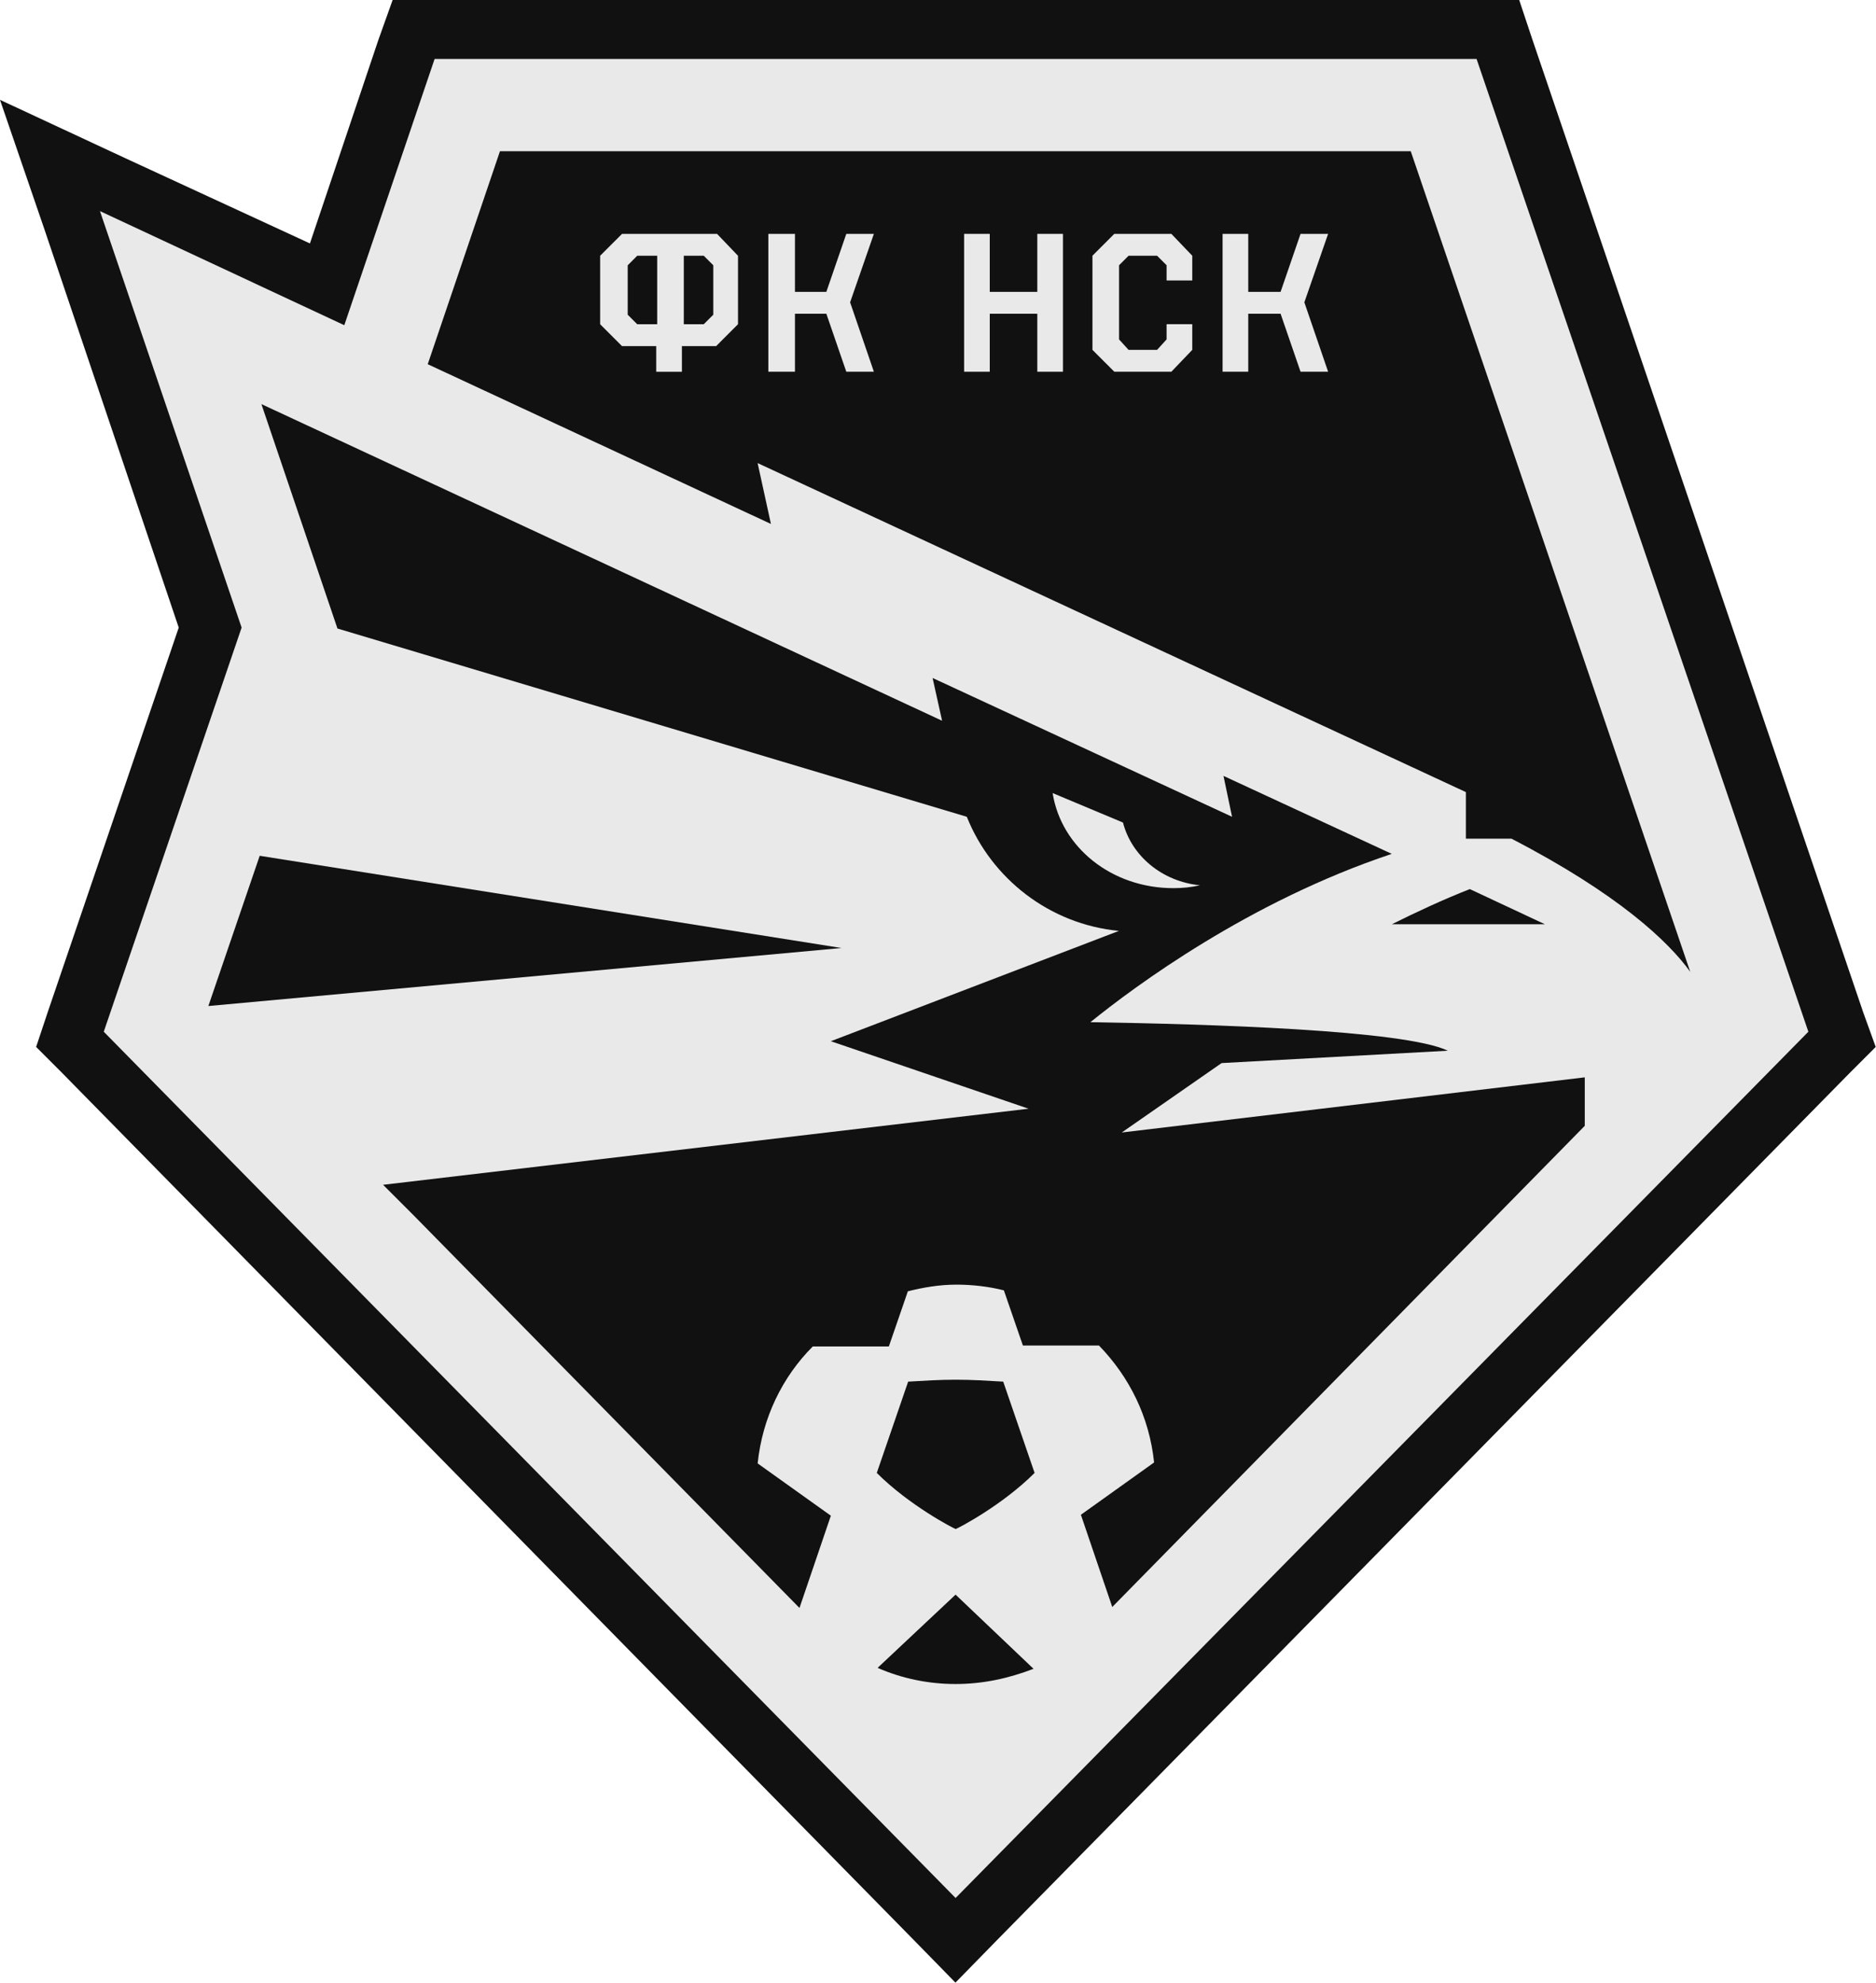
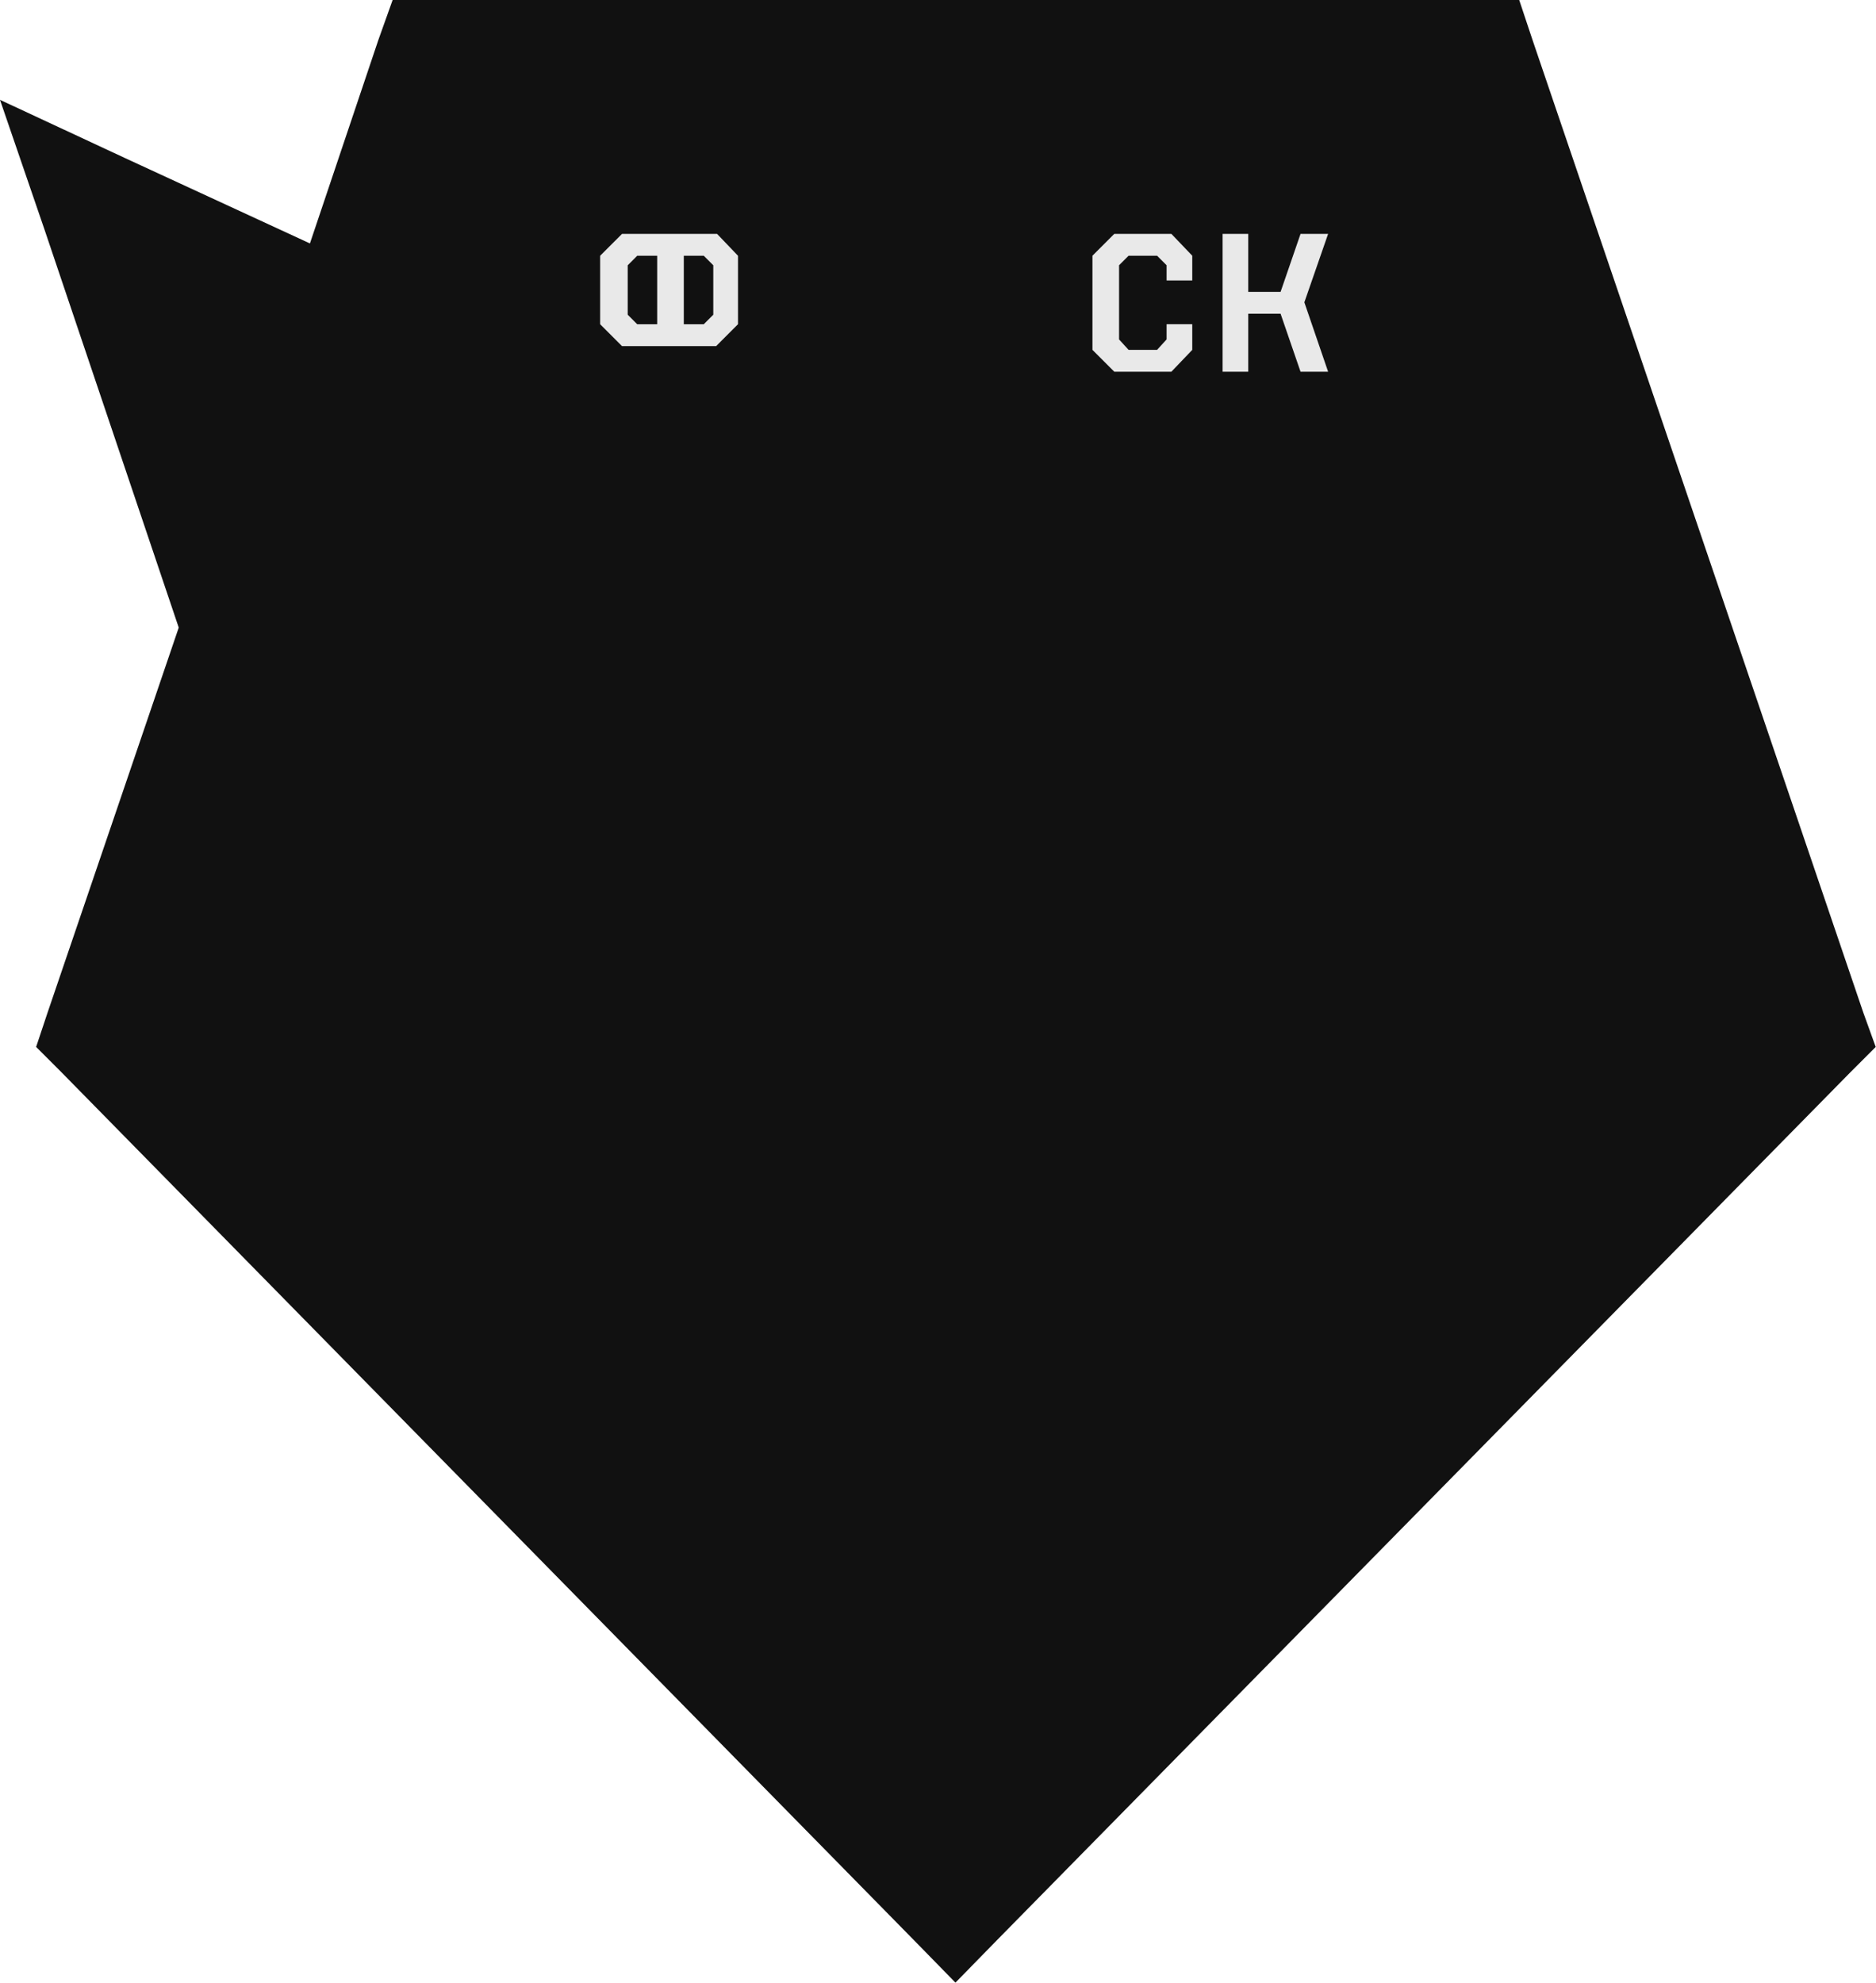
<svg xmlns="http://www.w3.org/2000/svg" width="106" height="112" viewBox="0 0 106 112" fill="none">
  <path d="M105.285 57.209L86.592 2.256L85.84 0H83.423H24.549H22.185L21.379 2.256L17.512 13.752L7.037 8.917L0 5.64L2.525 12.999L10.099 35.453L2.686 57.209L2.041 59.142L3.492 60.593L51.622 109.583L53.986 112L56.349 109.583L104.533 60.593L105.984 59.142L105.285 57.209Z" fill="#111111" />
  <path d="M83.411 3.328H24.537L19.434 18.369L5.629 11.923L13.633 35.451L5.844 58.281L53.974 107.217L102.158 58.281L83.411 3.328Z" fill="#111111" />
-   <path d="M83.431 3.33H24.557L19.454 18.371L5.648 11.925L13.652 35.453L5.863 58.283L53.994 107.219L102.178 58.283L83.431 3.33Z" fill="#E9E9E9" />
  <path d="M95.504 54.899L79.711 8.541H28.25L24.168 20.574L43.56 29.598L42.808 26.16L82.827 44.746V47.378H85.405C91.422 50.494 94.269 53.18 95.504 54.899Z" fill="#111111" />
  <path d="M53.999 77.941C53.086 77.941 52.227 77.995 51.314 78.049L49.541 83.206C51.367 85.032 53.838 86.321 53.999 86.375C54.161 86.321 56.632 85.032 58.458 83.206L56.685 78.049C55.772 77.995 54.913 77.941 53.999 77.941Z" fill="#111111" />
  <path d="M49.588 94.218C50.931 94.809 52.435 95.131 53.993 95.131C55.55 95.131 57.001 94.809 58.398 94.272L53.993 90.082L49.588 94.218Z" fill="#111111" />
  <path d="M14.674 48.344L11.773 56.831L47.549 53.554L14.674 48.344Z" fill="#111111" />
  <path d="M87.293 52.212L83.049 50.225C81.545 50.816 80.041 51.514 78.644 52.212H87.293Z" fill="#111111" />
  <path d="M63.383 63.975L69.024 60.054L81.808 59.356C79.337 58.174 68.218 57.852 61.611 57.744C64.135 55.703 70.582 50.922 78.639 48.236L69.131 43.831L69.615 46.141L52.694 38.299L53.231 40.716L14.77 22.828L19.067 35.505L54.628 46.141C56.024 49.633 59.301 52.211 63.222 52.587L46.946 58.819L58.119 62.632L21.645 66.93L23.418 68.703L45.173 90.834L46.946 85.623L42.81 82.669C43.078 80.091 44.206 77.781 45.925 76.062H50.223L51.297 72.946C52.157 72.731 53.07 72.57 54.037 72.57C54.95 72.57 55.863 72.677 56.722 72.892L57.797 76.008H62.094C63.813 77.781 64.941 80.037 65.21 82.615L61.074 85.57L62.846 90.78L89.544 63.599V60.86L63.383 63.975Z" fill="#111111" />
-   <path d="M59.477 44.801C59.96 47.863 62.807 50.172 66.299 50.172C66.836 50.172 67.319 50.119 67.803 50.011C65.654 49.797 63.935 48.346 63.452 46.466L59.477 44.801Z" fill="#E9E9E9" />
  <path d="M62.962 13.211L61.727 14.446V19.764L62.962 21H66.185L67.367 19.764V18.314H65.916V19.174L65.379 19.764H63.768L63.231 19.174V14.984L63.768 14.446H65.379L65.916 14.984V15.843H67.367V14.446L66.185 13.211H62.962Z" fill="#E9E9E9" />
-   <path d="M47.819 13.211L46.691 16.488H44.918V13.211H43.414V21H44.918V17.723H46.691L47.819 21H49.377L48.034 17.079L49.377 13.211H47.819Z" fill="#E9E9E9" />
  <path d="M75.043 13.211H73.485L72.357 16.488H70.53V13.211H69.08V21H70.53V17.723H72.357L73.485 21H75.043L73.7 17.079L75.043 13.211Z" fill="#E9E9E9" />
-   <path d="M58.611 16.488H55.925V13.211H54.475V21H55.925V17.723H58.611V21H60.061V13.211H58.611V16.488Z" fill="#E9E9E9" />
-   <path d="M40.517 13.213H35.146L33.91 14.448V18.316L35.146 19.552H37.079V21.002H38.53V19.552H40.464L41.699 18.316V14.448L40.517 13.213ZM36.005 18.316L35.468 17.779V14.986L36.005 14.448H37.133V18.316H36.005ZM40.303 17.779L39.765 18.316H38.637V14.448H39.765L40.303 14.986V17.779Z" fill="#E9E9E9" />
+   <path d="M40.517 13.213H35.146L33.91 14.448V18.316L35.146 19.552H37.079H38.53V19.552H40.464L41.699 18.316V14.448L40.517 13.213ZM36.005 18.316L35.468 17.779V14.986L36.005 14.448H37.133V18.316H36.005ZM40.303 17.779L39.765 18.316H38.637V14.448H39.765L40.303 14.986V17.779Z" fill="#E9E9E9" />
</svg>